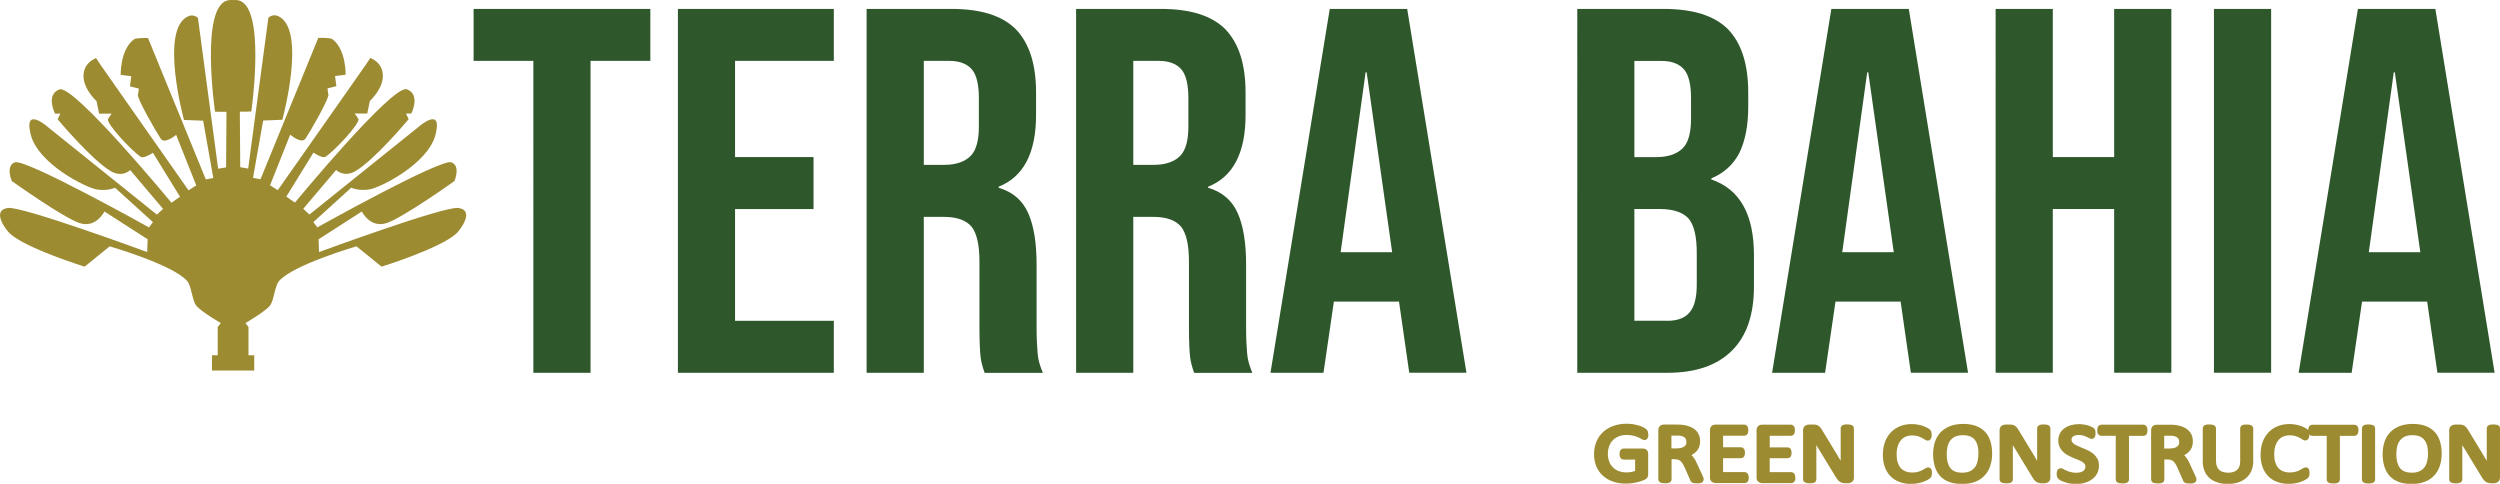
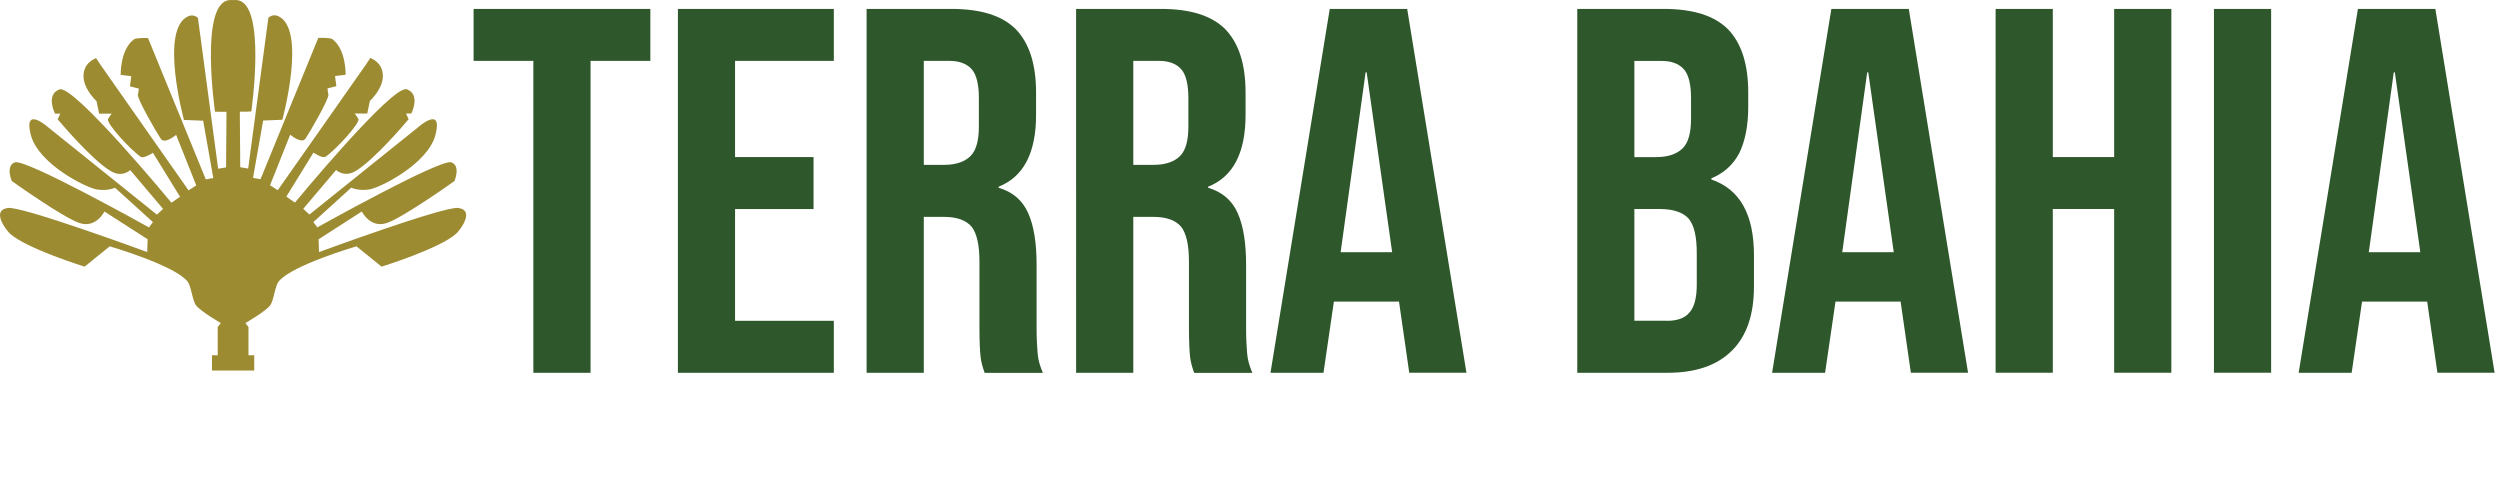
<svg xmlns="http://www.w3.org/2000/svg" id="a" viewBox="0 0 566.93 109.72">
  <defs>
    <style>.b{fill:#9d8b32;}.b,.c{fill-rule:evenodd;stroke-width:0px;}.c{fill:#2e582b;}</style>
  </defs>
  <path class="c" d="m120.96,13.81h-13.56V2.02h40.08v11.79h-13.56v70.73h-12.97V13.81h0Zm32.77-11.79h35.36v11.79h-22.4v21.81h17.8v11.79h-17.8v25.34h22.4v11.79h-35.36V2.02h0Zm42.79,0h19.21c6.72,0,11.55,1.53,14.62,4.6,3.06,3.18,4.6,7.9,4.6,14.38v5.07c0,8.6-2.83,14.03-8.49,16.27v.24c3.18.94,5.42,2.83,6.72,5.78,1.3,2.95,1.89,6.84,1.89,11.67v14.5c0,2.36.12,4.24.24,5.66.12,1.53.59,2.95,1.18,4.36h-13.2c-.47-1.3-.83-2.59-.94-3.77-.12-1.18-.24-3.3-.24-6.37v-15.09c0-3.77-.59-6.37-1.77-7.9-1.3-1.53-3.42-2.24-6.37-2.24h-4.48v35.36h-12.97V2.02h0Zm17.68,35.36c2.59,0,4.6-.71,5.89-2,1.3-1.3,1.89-3.54,1.89-6.72v-6.37c0-2.95-.47-5.19-1.53-6.48-1.06-1.3-2.83-2-5.07-2h-5.89v23.58h4.72ZM244.03,2.02h19.21c6.72,0,11.55,1.53,14.62,4.6,3.06,3.18,4.6,7.9,4.6,14.38v5.07c0,8.6-2.83,14.03-8.49,16.27v.24c3.18.94,5.42,2.83,6.72,5.78,1.3,2.95,1.89,6.84,1.89,11.67v14.5c0,2.36.12,4.24.24,5.66.12,1.53.59,2.95,1.18,4.36h-13.2c-.47-1.3-.83-2.59-.94-3.77-.12-1.18-.24-3.3-.24-6.37v-15.09c0-3.77-.59-6.37-1.77-7.9-1.3-1.53-3.42-2.24-6.37-2.24h-4.48v35.36h-12.97V2.02h0Zm17.68,35.36c2.59,0,4.6-.71,5.89-2,1.3-1.3,1.89-3.54,1.89-6.72v-6.37c0-2.95-.47-5.19-1.53-6.48-1.06-1.3-2.83-2-5.07-2h-5.89v23.58h4.72ZM301.55,2.02h17.56l13.44,82.51h-12.97l-2.36-16.38v.24h-14.73l-2.36,16.15h-12.02l13.44-82.51h0Zm14.15,55.17l-5.78-40.79h-.24l-5.66,40.79h11.67ZM357.66,2.02h19.57c6.72,0,11.55,1.53,14.62,4.6,3.06,3.18,4.6,7.9,4.6,14.38v3.3c0,4.24-.71,7.66-2,10.37-1.41,2.71-3.54,4.6-6.37,5.78v.24c6.48,2.24,9.67,7.9,9.67,17.21v7.07c0,6.37-1.65,11.2-4.95,14.5-3.42,3.42-8.25,5.07-14.73,5.07h-20.39V2.02h0Zm18.04,33.6c2.59,0,4.6-.71,5.89-2s1.89-3.54,1.89-6.72v-4.6c0-2.95-.47-5.19-1.53-6.48-1.06-1.3-2.83-2-5.07-2h-6.25v21.81h5.07Zm2.36,37.13c2.24,0,4.01-.59,5.07-1.89,1.06-1.18,1.65-3.3,1.65-6.25v-7.19c0-3.77-.59-6.37-1.89-7.9-1.3-1.41-3.54-2.12-6.48-2.12h-5.78v25.34h7.43ZM415.3,2.02h17.56l13.44,82.51h-12.97l-2.36-16.38v.24h-14.73l-2.36,16.15h-12.02l13.44-82.51h0Zm14.15,55.17l-5.78-40.79h-.24l-5.66,40.79h11.67Zm23.1-55.17h12.97v33.6h13.91V2.02h12.97v82.51h-12.97v-37.13h-13.91v37.13h-12.97V2.02h0Zm49.51,0h12.97v82.51h-12.97V2.02h0Zm32.65,0h17.56l13.44,82.51h-12.97l-2.36-16.38v.24h-14.73l-2.36,16.15h-12.02l13.44-82.51h0Zm14.15,55.17l-5.78-40.79h-.24l-5.66,40.79h11.67Z" />
-   <path class="b" d="m372.71,103l-.04-.02h0s0,0,0,0c0,0,.02.01.04.02h0Zm.01,0s.01,0-.02,0h.02Zm1.09-4.48c0,.14,0,.28-.04.45v.03s-.01.01-.01.01c-.02.08-.05.16-.07.24h0c-.03.09-.08.18-.14.25-.07.09-.17.17-.28.21h0s0,0,0,0h0c-.1.04-.19.08-.35.08-.12,0-.25-.03-.39-.09-.09-.04-.19-.09-.31-.15h-.03s-.03-.04-.03-.04c-.08-.05-.17-.11-.28-.16-.12-.06-.25-.12-.39-.18h-.01c-.16-.08-.33-.14-.51-.2-.18-.06-.38-.12-.59-.17h0c-.21-.05-.44-.09-.68-.12-.24-.03-.52-.04-.82-.04-.35,0-.67.03-.97.08-.3.05-.58.13-.84.24-.27.11-.51.24-.73.38-.21.14-.41.3-.58.49l-.02.02c-.18.18-.34.37-.47.59-.14.23-.26.47-.37.73-.09.26-.16.53-.21.81-.05.28-.07.59-.07.91,0,.35.03.68.08.97.05.3.14.59.24.86.1.26.23.5.38.72.14.21.31.41.49.58h0c.18.19.38.34.6.48.22.13.46.25.72.34h0c.26.1.54.17.84.22.29.05.6.07.93.07.2,0,.39,0,.57-.03.19-.02.39-.05.58-.09h0c.21-.05.41-.1.58-.16.06-.02.11-.04.17-.06v-2.57h-2.58c-.17,0-.32-.04-.45-.12-.13-.07-.23-.17-.31-.3l-.02-.04c-.07-.12-.11-.26-.14-.41-.02-.12-.03-.25-.03-.38,0-.18,0-.3.04-.46.01-.05.03-.1.04-.14h0c.02-.06.03-.09.04-.12l.03-.08.05-.06c.05-.07,0,.01.01-.02.09-.12.15-.2.33-.28h0s.11-.05.19-.07c.07-.02.14-.03.21-.03h4.33c.13,0,.22.02.32.04,0,0,.01,0,.04,0h0c.1.02.19.06.27.1.06.03.11.07.16.11.17.11.24.24.31.37h0s.04.08.04.08l.02.09c.03.13.06.26.06.43v4.61c0,.12,0,.23-.03.34-.02.13-.07.25-.13.37h0c-.07.12-.17.24-.3.35-.11.08-.23.16-.38.23h-.02c-.13.06-.34.13-.57.21-.03.01.07-.02-.25.09-.17.06-.35.11-.54.16-.17.04-.34.08-.53.12h0c-.17.04-.35.07-.55.11-.19.03-.37.06-.55.08h0c-.19.02-.38.04-.57.05-.2.01-.39.02-.55.02-.56,0-1.08-.04-1.59-.11-.5-.08-.99-.2-1.45-.36-.45-.16-.87-.35-1.25-.58-.38-.23-.73-.49-1.05-.78h0c-.32-.3-.61-.62-.85-.98-.25-.36-.45-.74-.62-1.15-.16-.41-.29-.84-.37-1.3-.08-.46-.13-.93-.13-1.42s.05-1,.14-1.47c.09-.48.23-.94.41-1.37h0c.18-.42.39-.82.64-1.18.25-.37.55-.7.88-1.01.33-.3.69-.58,1.1-.81.39-.23.8-.42,1.25-.57h0c.44-.16.91-.29,1.4-.37.5-.08,1.02-.12,1.55-.12.27,0,.54.01.81.03.26.02.51.05.76.09h.02c.25.06.47.11.66.15.19.05.39.1.59.15h.02c.19.07.37.13.54.2.17.07.32.14.46.21h.02s.05.04.05.04c.25.14.44.25.58.4.06.06.12.12.16.18.06.08.1.16.14.25l.03.06v.07c.03.07.04.15.05.25.01.1.02.21.02.32h0Zm11.35,10.19s0,0,0,0h0Zm-1.84.32s0,0,0,0h0Zm3.02-.31c0,.1-.02.19-.05.28-.03.07-.05.11-.07.14-.05.09-.12.17-.22.24-.07.05-.15.1-.25.12-.06.02-.12.03-.19.05-.04,0-.11.02-.19.03h0c-.08.01-.18.02-.29.02-.17,0-.23,0-.29,0-.22,0-.39,0-.55-.03h0s-.05-.01-.05-.01c-.11-.02-.21-.04-.3-.07l-.06-.02-.05-.03c-.05-.03-.1-.06-.12-.07-.05-.03-.1-.07-.15-.12l-.11-.1-.05-.14h0s0,0,0,0c-.03-.05-.06-.11-.08-.18l-1.24-2.82h0c-.07-.15-.14-.3-.21-.44-.07-.13-.14-.26-.22-.38l-.02-.03c-.06-.11-.13-.2-.2-.3-.07-.09-.15-.18-.24-.26h0c-.08-.07-.17-.13-.26-.19-.1-.06-.2-.11-.31-.16-.12-.04-.25-.06-.39-.08-.15-.02-.31-.03-.49-.03h-.63v4.56c0,.2-.06.31-.12.41h0s-.05.09-.05.09l-.07.07s-.07.06-.13.1c-.07.05-.14.09-.24.12-.05.02-.1.03-.17.04-.07.01-.13.03-.2.04h0c-.08.01-.16.02-.26.02-.15,0-.2,0-.26,0-.19,0-.36,0-.52-.03h0c-.06,0-.13-.02-.2-.04-.05-.01-.11-.02-.16-.04h0c-.08-.02-.17-.06-.24-.11-.1-.07-.2-.16-.26-.26h0s0,0,0,0c-.06-.1-.12-.21-.12-.41v-11.19c0-.2.03-.37.1-.53.08-.18.19-.33.35-.45l.04-.03c.12-.08.25-.13.38-.17.13-.04.26-.05.39-.05h2.92c.35,0,.64,0,.91.02h0s.14.02.14.02c.2.02.39.04.48.05h.01c.3.04.57.1.83.17.27.07.51.16.73.25h0c.24.1.45.21.65.34.2.13.38.27.54.43h0c.18.17.32.34.45.53.12.19.23.39.32.6v.02c.09.21.14.42.18.65.04.23.06.45.06.69,0,.22-.02.44-.05.65-.04.22-.09.43-.15.62v.03c-.09.2-.18.38-.29.55-.11.18-.24.34-.39.5l-.02.02c-.13.13-.28.26-.44.38-.17.13-.35.25-.53.35h0s-.06.03-.09.05l.02.02c.1.09.19.19.28.3l.02.02c.17.21.31.42.45.63l.05.08.02.04s.05.09.08.15c.11.21.23.44.34.7h0s1.23,2.68,1.23,2.68v.02c.07.13,0,0,.06.13.05.13.09.23.11.26l.04.07.02.09c.03.12,0-.03.02.06.02.1.04.18.04.28h0Zm-3.92-8.49c0-.19-.02-.35-.06-.5-.04-.13-.1-.24-.18-.35v-.02c-.09-.1-.18-.18-.31-.26-.15-.09-.34-.17-.57-.23h0c-.07-.02-.16-.03-.25-.05-.08-.01-.17-.02-.25-.03h0c-.11,0-.22-.01-.34-.01h-1.43v2.9h1.19c.21,0,.41-.01.6-.04.19-.02.35-.05.5-.09.14-.05.26-.1.37-.15.1-.05.2-.11.29-.18l.03-.02c.07-.05.12-.11.18-.18.06-.08.11-.16.16-.25.03-.08.05-.16.07-.24.02-.09.02-.2.02-.31h0Zm13.02,3.39h0s0,0,0,0h0Zm0-1.89s-.03-.03-.01-.01h.01s0,.01,0,.01h0Zm1.13,6.58c0,.15,0,.27-.04.43v.03s-.04.12-.04.12c-.01.04-.03.09-.05.14l-.03.08-.05.07c-.04.06-.09.11-.14.15-.07.06-.14.11-.22.14h0s0,0,0,0c-.1.04-.19.08-.38.08h-6.58c-.14,0-.28-.03-.42-.07-.12-.04-.24-.1-.35-.17h0c-.18-.12-.31-.27-.4-.47-.07-.16-.1-.33-.1-.53v-10.79c0-.2.03-.37.1-.53.08-.18.19-.33.35-.45l.04-.03c.12-.08.25-.13.38-.17.13-.04.26-.05.39-.05h6.49c.14,0,.22.03.31.06l.07.02h.02c.19.09.25.17.33.3,0,0,0,0,.01.02l.05.06.03.08c.03.08.05.17.08.25h0s0,.03,0,.03c.02.09.03.17.04.25,0,.09,0,.15,0,.21,0,.16,0,.29-.05.45h0s0,.02,0,.02c-.02.08-.04.15-.07.23l-.03.08-.05.07s-.01.02-.02.02c-.09.12-.14.2-.33.28h-.02s-.07.03-.07.03c-.1.03-.18.06-.31.06h-4.76v2.62h4c.14,0,.22.03.32.06.03,0-.01,0,.02,0l.12.04.1.09c.05.05.08.08.11.11h0s0,0,0,0l.11.09.06.15c.02.07.05.14.08.28h0c.02.08.03.16.03.24,0,.09,0,.14,0,.19,0,.16,0,.29-.04.44-.01.05-.03.09-.04.14h0c-.02.06-.03.09-.04.12l-.05.14-.11.1h0s0,0,0,0c-.07.07-.12.13-.26.19h-.02s-.07.03-.07.03c-.1.03-.18.06-.32.06h-4v3.15h4.85c.09,0,.17.01.25.04.08.02.12.04.15.06h0c.07.03.14.08.2.13.05.05.1.1.14.15l.06.07.04.1c.02.06.05.13.07.24.04.16.04.31.04.46h0Zm9.44-4.69s0,0,0,0h0Zm0-1.88s-.02-.02-.01,0h0s0,0,0,0h0Zm1.13,6.58c0,.15,0,.27-.04.43v.03s-.04.12-.04.12c-.01.04-.03.09-.05.14l-.03.08-.05.06c-.04.06-.09.12-.15.16-.07.06-.14.11-.22.14h0s0,0,0,0c-.1.04-.19.08-.37.08h-6.58c-.14,0-.28-.03-.42-.07-.12-.04-.23-.1-.35-.17h0c-.18-.11-.31-.27-.4-.47-.07-.16-.1-.33-.1-.53v-10.79c0-.2.03-.37.1-.53.08-.18.19-.33.35-.45h0s.04-.03.04-.03c.13-.08.25-.14.38-.17.13-.04.26-.05.38-.05h6.49c.14,0,.22.03.32.06h0s.06.02.06.02h.02c.18.09.24.17.33.29l.02.02.05.07.03.08s.03.09.05.14c0,.02.02.07.03.12v.03c.03.08.03.16.04.25h0c0,.1,0,.15,0,.21,0,.15,0,.28-.04.44h0s0,.02,0,.02c-.02.08-.04.16-.07.24l-.03.08-.06.08s-.01.02-.02.02c-.09.11-.15.19-.32.27h-.02s-.06.03-.06.03h0c-.1.03-.18.06-.32.06h-4.76v2.62h4c.14,0,.22.03.32.06l.14.04.09.08c.06.05.09.08.12.12h0s.11.09.11.09l.05.15c.03.07.05.14.08.28h0c.02.08.03.16.03.24,0,.09,0,.14,0,.19,0,.16,0,.29-.04.44-.01.05-.03.1-.04.14-.02.07-.03.1-.04.12l-.05.13-.11.1h0s0,0,0,0c-.07.07-.13.14-.28.2h-.03s-.02.02-.02.02c-.03.01,0,0-.02,0h0c-.1.03-.18.06-.32.06h-4v3.15h4.85c.09,0,.17.01.25.04.07.02.11.04.15.06h0c.07.03.14.08.2.13.05.05.1.1.15.16l.05.07.03.09c.02.06.05.13.08.25.04.16.04.31.04.46h0Zm13.29,0c0,.1-.01.2-.03.29-.02.09-.05.18-.09.26-.04.09-.1.18-.16.25-.05.06-.11.12-.18.17h0c-.07.06-.16.12-.26.16-.08.04-.17.06-.26.08-.04,0-.09.02-.16.03-.08.01-.16.02-.24.02h-.61c-.11,0-.21,0-.33-.02-.11-.01-.21-.03-.31-.06h-.02c-.1-.04-.19-.07-.27-.1-.08-.03-.16-.08-.25-.13h-.02s-.03-.03-.03-.03c-.09-.07-.17-.13-.25-.2-.08-.08-.16-.16-.24-.26h0c-.08-.1-.16-.21-.24-.33-.09-.14-.16-.24-.23-.36l-4.18-6.87h0c-.05-.09-.11-.19-.17-.29v7.79c0,.1-.02.19-.05.28-.03.07-.05.11-.07.14h0c-.06.11-.15.2-.26.26h0c-.07.04-.15.08-.23.1-.05.02-.11.03-.17.04-.04,0-.11.02-.19.03h0c-.08.01-.17.02-.27.02-.15,0-.2,0-.26,0-.19,0-.36,0-.54-.03h-.02c-.05-.01-.11-.03-.17-.04-.08-.02-.13-.03-.16-.04h0c-.09-.03-.17-.07-.25-.12-.05-.03-.09-.07-.12-.1l-.08-.07-.05-.09c-.06-.1-.12-.21-.12-.41v-11.15c0-.2.04-.39.11-.55.08-.19.21-.34.36-.45l.03-.02.04-.02c.12-.07.24-.12.38-.16.15-.04.29-.07.43-.07h.91c.1,0,.2,0,.3.01.12,0,.22.02.3.03h.02s.03.01.03.01c.11.03.2.06.29.09.08.03.16.07.23.11l.03.02.03.02c.08.06.15.12.23.18.07.07.15.15.22.24h0c.07.08.13.17.19.25.06.09.12.19.19.3h0s3.22,5.3,3.22,5.3h0c.05.08.13.21.2.34.11.18.22.36.35.6.1.16.2.32.29.47.04.07.09.16.15.26v-7.37c0-.2.06-.31.12-.41l.05-.09.08-.07c.08-.07.13-.1.2-.14,0,0,0,0,.04-.02l.07-.04.07-.02s.11-.03.17-.04c.05,0,.11-.02.17-.03h0c.08-.01.17-.02.28-.02.15,0,.21,0,.28,0,.17,0,.33,0,.49.03.07.01.14.02.2.04.07.01.12.03.16.04l.07.02.07.04s.02,0,.03.01c.12.06.23.11.33.29h0s0,.02,0,.02c.06.11.12.21.12.42v11.13h0Zm16.39-10.1h0s0,0,0,0c0,0,0,.02,0,.02h0s-.01-.02-.01-.02h0Zm.1,9.32s0,.02,0,.02h0s0-.01,0-.02h0Zm1.14.2h0s0,0,0,0h0Zm.03-.45v.37l-.03.09h0c-.01.06-.02.13-.05.21-.01.04-.03.07-.04.1,0,0,0,.02-.02.04l-.05.14-.12.1s0,0-.02.02c-.04.04-.08.09-.13.13h0c-.06.05-.14.11-.24.17-.09.06-.2.12-.32.19h-.01c-.13.07-.27.14-.41.21-.14.06-.3.13-.49.19-.19.08-.39.14-.6.2-.22.06-.44.1-.66.14h0c-.23.05-.48.09-.73.11-.27.02-.54.04-.8.04-.47,0-.92-.04-1.36-.11-.43-.07-.84-.18-1.23-.33h0c-.4-.14-.77-.32-1.11-.53-.34-.22-.66-.47-.94-.76-.29-.29-.54-.61-.76-.96-.22-.35-.39-.73-.54-1.13h0c-.15-.4-.26-.84-.34-1.31-.08-.48-.11-.98-.11-1.5s.04-1.02.12-1.5c.08-.5.2-.96.35-1.38h0c.16-.44.36-.84.59-1.2.23-.37.49-.7.77-1,.3-.31.62-.58.97-.81.35-.23.73-.43,1.14-.59.4-.16.83-.27,1.27-.35.45-.08.91-.11,1.39-.11.22,0,.44.01.65.03.19.02.39.04.61.08h0c.19.03.39.07.59.12.19.05.37.1.53.15h0c.17.06.33.11.48.18.15.06.3.13.45.21.13.06.24.13.35.19.11.07.19.12.25.16l.05.03.05.05s.04.05.08.08c.06.07.11.12.16.19.03.05.06.09.09.15.03.07.05.14.06.22.02.08.04.16.05.26,0,.06.01.11.02.17,0,.09,0,.14,0,.19,0,.15,0,.31-.04.46-.01.05-.02.1-.03.13-.01.05-.03.1-.05.15h0c-.07.19-.17.28-.26.36h0s0,0,0,0h0s0,0,0,0h0c-.08.07-.18.12-.28.15-.08.02-.16.04-.24.04-.13,0-.27-.03-.42-.1-.1-.05-.21-.11-.32-.19-.06-.03,0,0-.1-.06-.15-.09-.32-.19-.51-.3-.12-.06-.26-.12-.42-.18-.17-.07-.35-.13-.52-.19-.17-.05-.36-.08-.56-.11-.21-.03-.45-.04-.71-.04s-.51.02-.75.07c-.25.05-.48.12-.69.21-.2.08-.39.19-.57.32-.18.13-.35.29-.49.46-.15.18-.29.37-.4.59-.12.22-.22.47-.31.73h0c-.09.28-.16.59-.21.9-.05.31-.07.64-.07.99,0,.37.02.71.06,1.01.04.3.1.59.19.85h0c.09.27.19.5.3.71.11.21.24.39.39.56h0c.15.16.31.3.49.42.18.13.38.23.59.32h0c.22.09.45.15.7.2.25.04.52.07.81.07.25,0,.49-.01.71-.04.2-.02.38-.06.54-.1.21-.07.41-.13.55-.18.15-.05.28-.11.4-.18h.01c.14-.08.26-.14.38-.21.11-.06.2-.12.27-.16l.02-.02c.12-.07.23-.13.33-.17.14-.06.27-.09.4-.09.17,0,.3,0,.46.12.08.05.15.11.2.19.05.07.08.13.11.2h0c.02.06.04.12.06.2.01.05.02.11.02.16,0,.06.02.12.02.19,0,.11,0,.17,0,.23h0Zm13.67-4.48c0,.51-.03,1-.1,1.47-.07.48-.18.92-.32,1.35h0c-.14.44-.33.84-.54,1.21-.22.37-.47.71-.76,1.01h0c-.29.31-.62.58-.97.82-.36.23-.75.43-1.18.6h-.01c-.42.16-.88.28-1.38.36-.49.08-1.02.12-1.57.12s-1.04-.04-1.52-.11c-.48-.07-.93-.18-1.34-.33-.42-.15-.8-.34-1.15-.56-.35-.22-.66-.48-.94-.77h0c-.27-.3-.51-.63-.71-1-.2-.35-.36-.74-.5-1.17h0c-.13-.42-.23-.86-.3-1.35-.07-.47-.1-.96-.1-1.47s.04-.98.11-1.45c.07-.46.17-.9.31-1.32h0c.14-.43.32-.83.54-1.2.22-.37.47-.71.76-1.01.29-.3.62-.56.98-.79.37-.23.77-.44,1.2-.61h.01c.43-.16.89-.28,1.39-.36.49-.08,1-.12,1.54-.12s1.04.04,1.5.11c.47.07.91.18,1.33.33h0c.41.15.78.33,1.13.55.35.22.67.47.95.77.28.29.53.62.73.97.21.35.37.74.51,1.17h0c.13.41.23.85.3,1.32.07.46.1.95.1,1.45h0Zm-3.1.1c0-.33-.01-.64-.04-.93-.03-.29-.07-.56-.13-.82h0c-.07-.27-.15-.52-.25-.74-.09-.21-.21-.41-.34-.58h0c-.13-.19-.28-.34-.45-.48-.18-.14-.38-.26-.6-.36h0c-.23-.1-.48-.18-.77-.23-.29-.05-.62-.08-.98-.08s-.68.03-.97.09c-.28.05-.54.13-.76.23-.23.12-.43.25-.62.4-.18.14-.34.31-.48.48-.14.19-.26.39-.36.61-.1.21-.19.45-.25.72h0c-.07.26-.12.53-.15.81-.03.28-.05.57-.05.86,0,.36.01.68.04.98.03.3.08.59.14.87h0c.07.25.15.49.25.72.1.22.21.42.35.61h0c.12.17.27.33.43.46.17.13.37.25.58.35h0c.22.11.48.18.76.23.3.05.64.08,1,.08s.69-.03.97-.09c.28-.06.53-.14.76-.25h.01c.23-.11.43-.24.61-.39.18-.15.35-.32.49-.5h0c.14-.18.25-.39.35-.6.1-.22.17-.45.23-.71v-.03c.08-.26.12-.53.16-.81.03-.28.05-.58.05-.9h0Zm5.98-5.39s0,0,0,0c0,0,0-.01,0,0h0Zm10.34,10.81c0,.1-.01.2-.03.29-.02.09-.05.18-.09.26-.04.09-.1.18-.16.25-.06.07-.12.12-.19.18-.07.06-.16.11-.25.15-.08.03-.16.06-.25.08-.06.01-.12.03-.17.03-.07.01-.15.02-.24.02h-.61c-.11,0-.22,0-.33-.02-.11-.01-.22-.03-.31-.06h-.02c-.09-.03-.18-.07-.27-.1-.08-.04-.17-.08-.26-.13h-.01s-.03-.03-.03-.03c-.09-.06-.17-.13-.25-.2-.08-.07-.16-.15-.24-.26h0c-.08-.1-.16-.21-.24-.33-.06-.09-.14-.22-.22-.36l-4.18-6.87h0c-.05-.09-.11-.19-.17-.29v7.79c0,.2-.06.31-.12.41h0s0,0,0,0c-.06.11-.15.2-.26.26-.07.05-.16.08-.24.11h0s-.1.03-.16.04c-.04,0-.11.02-.19.03h0c-.08.01-.17.02-.27.02-.15,0-.2,0-.26,0-.19,0-.36,0-.54-.03h-.03c-.05-.01-.11-.03-.17-.04-.05-.01-.1-.02-.15-.04h0c-.18-.05-.28-.13-.37-.21l-.08-.07-.05-.09s-.04-.07-.07-.14c-.03-.08-.05-.17-.05-.28v-11.15c0-.2.04-.38.11-.55.08-.19.21-.34.36-.45l.03-.02.04-.02c.12-.07.25-.12.37-.16.15-.04.29-.07.43-.07h.91c.1,0,.2,0,.3.01.12,0,.22.02.3.03h.03s.03.01.03.01c.1.02.19.06.28.09.08.03.16.07.24.11l.03.02.03.02c.08.06.15.12.23.18.07.07.15.15.22.24h0c.07.08.13.17.19.25.06.09.12.19.19.3h0s3.22,5.3,3.22,5.3h0c.05.08.13.21.2.34.11.18.22.37.35.6.15.24.3.49.43.73v-7.37c0-.21.06-.31.12-.42l.05-.08.08-.07c.08-.07.13-.1.21-.14.02-.01-.05.03.04-.02l.07-.04.07-.02s.11-.03.17-.04c.05,0,.11-.02.17-.03h0c.08-.01.17-.02.28-.02.15,0,.21,0,.27,0,.17,0,.35,0,.51.03h0c.07.01.13.02.19.03.06.01.11.02.15.04l.08.02.06.04s.02,0,.02.01c.13.06.24.12.34.3h0s.04.08.07.13c.03.09.05.18.05.28v11.13h0Zm9.04-10.38h0s0-.01,0-.01c0,0,0,0,0,.01h0Zm1.96,7.66c0,.32-.03.62-.1.92-.07.3-.17.58-.32.86h0c-.14.26-.31.5-.5.72-.19.22-.41.41-.66.58h0c-.24.18-.5.34-.79.48-.27.13-.57.24-.88.33h0c-.31.09-.63.15-.96.19-.33.04-.68.06-1.03.06-.22,0-.45,0-.67-.03-.24-.02-.47-.04-.68-.08h-.03c-.19-.04-.39-.09-.59-.14-.19-.05-.36-.1-.51-.15h0c-.16-.05-.31-.1-.46-.16-.15-.06-.29-.12-.42-.19h-.02s-.08-.06-.14-.09c-.15-.09-.27-.15-.38-.25-.1-.09-.17-.18-.23-.28-.05-.08-.08-.16-.11-.23h0c-.04-.11-.06-.22-.08-.33-.02-.11-.02-.22-.02-.34,0-.16,0-.31.04-.47.01-.07.03-.12.05-.17.02-.05.03-.09.04-.12h0c.04-.11.1-.2.16-.26.05-.06.11-.1.17-.14.09-.06.17-.09.27-.11.08-.02.13-.02.2-.02.11,0,.24.03.37.08.1.04.21.09.32.15h.01s.03.03.03.03c.06.04.14.09.24.13.1.05.21.1.35.15l.03.02c.12.06.25.11.4.16.15.05.32.1.5.14h.02c.17.05.36.09.57.12.21.03.42.04.66.04.18,0,.34-.01.49-.03.15-.02.3-.05.45-.08.12-.04.24-.08.35-.13.11-.05.21-.11.3-.17.08-.06.14-.12.21-.19.06-.07.12-.15.16-.24h0c.04-.08.07-.17.09-.26.02-.1.03-.2.03-.32s-.01-.22-.04-.31c-.03-.09-.06-.16-.11-.23-.06-.09-.14-.17-.22-.25-.08-.08-.19-.16-.3-.24-.13-.08-.27-.15-.42-.23-.15-.08-.31-.15-.48-.22h0c-.12-.05-.31-.13-.5-.2-.23-.09-.46-.19-.63-.25h-.01c-.19-.09-.37-.17-.59-.27-.21-.1-.41-.19-.59-.29h0c-.2-.1-.39-.22-.56-.34-.19-.13-.37-.27-.53-.41l-.02-.02c-.16-.15-.31-.32-.45-.51-.14-.18-.26-.38-.36-.59-.12-.22-.21-.46-.26-.71-.05-.25-.08-.52-.08-.81s.03-.57.09-.83c.06-.28.16-.54.27-.77h0c.13-.25.28-.47.45-.66.17-.2.37-.38.59-.54h.01c.22-.16.45-.29.7-.41.25-.12.52-.22.8-.29h0c.28-.07.57-.13.87-.17.31-.04.62-.06.94-.06.16,0,.33,0,.5.02.17.01.34.04.52.07h0c.17.02.32.05.45.07.14.03.29.06.46.11h.01c.14.04.29.09.43.15.15.05.28.11.38.16h0c.11.05.2.09.29.14.12.06.21.12.28.18h0c.05.05.09.09.13.13.03.03.05.06.07.09.08.09.1.17.12.25v.02c.04.09.05.15.06.22,0,.02,0,.03,0,.03l.02.08v.36c0,.13,0,.23-.02.35,0,.06-.01.12-.02.18-.02.08-.03.13-.05.18h0c-.02.07-.05.13-.09.18-.04.07-.09.13-.16.19l-.07.06-.08.04s-.08.03-.13.05c-.08.03-.16.04-.24.04-.11,0-.22-.02-.35-.07-.09-.03-.19-.08-.3-.14h0c-.08-.05-.16-.09-.25-.13-.08-.04-.18-.08-.29-.13l-.03-.02c-.09-.04-.2-.09-.34-.14-.14-.05-.28-.09-.43-.14h0c-.13-.04-.27-.06-.42-.08-.16-.02-.33-.03-.52-.03s-.33,0-.46.02c-.13.02-.24.04-.34.08h0c-.13.04-.23.09-.32.13-.08.04-.15.09-.22.14-.05.04-.09.09-.13.15h0s-.08.1-.11.16c-.02.06-.04.12-.05.19-.01.07-.02.15-.02.23,0,.11.01.21.04.29.03.08.06.16.12.24h0c.06.09.13.17.22.25.09.09.2.16.32.24h0c.12.07.26.15.42.23.17.08.33.16.49.22h.02c.17.09.35.17.54.25.14.06.36.14.57.23.21.08.41.17.6.26.21.1.4.19.59.28h.01c.21.12.41.24.59.36.18.13.36.27.53.41h0c.17.15.32.31.45.48.14.17.26.36.38.57l.02.03c.11.23.19.46.24.71.05.25.08.52.08.8h0Zm11-8.01c0-.15,0-.3-.04-.46-.02-.07-.03-.12-.03-.14-.01-.05-.03-.09-.05-.15l-.03-.08-.05-.06s-.01-.02-.02-.02c-.09-.12-.15-.21-.33-.29l-.04-.02h-.02c-.05-.02-.02-.01-.03-.02h0c-.09-.03-.17-.05-.29-.05h-9.5c-.09,0-.17.01-.25.04-.05.01-.09.03-.11.04-.21.07-.28.16-.38.3h0s-.06.08-.06.08l-.03.08s-.03.1-.05.15c0,.03-.02.08-.03.13-.04.16-.04.31-.04.46,0,.05,0,.1,0,.19,0,.08.01.16.03.24v.03s.04.12.04.12c.01.04.03.09.05.14l.03.07.06.08h0c.09.13.16.22.36.29.1.04.19.08.37.08h3.25v9.9c0,.21.06.31.12.42h0c.06.11.15.2.26.26h0c.07.04.15.08.23.1h0c.08.03.19.05.3.07h.08c.18.04.32.04.51.04.06,0,.11,0,.26,0,.1,0,.19,0,.26-.02h0c.06,0,.13-.02.2-.04.04,0,.08-.02.12-.03.12-.03.22-.07.31-.13.11-.07.18-.16.23-.25h0s0,0,0,0c.06-.1.12-.21.12-.41v-9.9h3.27c.12,0,.19-.02.27-.05.01,0,.02,0,.03,0l.06-.02.03-.02c.17-.08.23-.16.31-.27.03-.04-.06.08.02-.02l.05-.07.03-.08c.02-.06.04-.13.06-.2h0s.01-.05.01-.05v-.04c.05-.17.05-.29.05-.43h0Zm8.09,11.47h0s0,0,0,0h0Zm3.02-.32c0,.19-.05.3-.11.4h0s-.02.04-.02.04c-.05.08-.12.16-.21.23-.08.06-.16.1-.26.13h0c-.05.01-.11.03-.18.04-.09.02-.15.03-.19.03h0c-.08.01-.18.02-.29.02-.17,0-.23,0-.29,0-.22,0-.39,0-.55-.03h0s-.04,0-.04,0c-.12-.02-.23-.04-.31-.07l-.06-.02-.05-.03s-.08-.04-.12-.07c-.06-.04-.11-.08-.15-.11l-.11-.1-.05-.14h0s0,0,0,0c-.03-.05-.06-.11-.08-.19l-1.24-2.82h0c-.08-.16-.15-.32-.21-.44-.07-.13-.14-.26-.22-.38l-.02-.03c-.06-.1-.13-.2-.2-.3-.07-.09-.15-.18-.24-.26h0c-.09-.08-.17-.14-.26-.19-.09-.06-.19-.11-.3-.15-.12-.04-.26-.07-.4-.09-.15-.02-.31-.03-.49-.03h-.63v4.56c0,.11-.02.2-.05.28-.03.07-.05.11-.08.15l-.04.07-.07.06s-.07.07-.12.1c-.07.05-.15.09-.25.12h0s-.09.03-.17.04c-.04,0-.11.02-.19.03h0c-.08.01-.17.02-.27.02-.15,0-.2,0-.26,0-.19,0-.37,0-.53-.03h0c-.08-.01-.14-.02-.19-.03-.06-.01-.11-.03-.16-.04h0c-.08-.02-.17-.06-.24-.11h0c-.11-.06-.2-.15-.26-.26-.02-.03-.04-.07-.07-.14-.03-.08-.05-.17-.05-.28v-11.19c0-.2.03-.37.1-.53.08-.18.19-.33.35-.45h.02s.02-.03.02-.03c.12-.08.25-.13.38-.17.13-.04.26-.05.38-.05h2.92c.35,0,.64,0,.91.02h0s.14.02.14.02c.2.02.39.04.48.05h.01c.3.04.57.1.83.17.26.07.5.16.72.25.24.1.45.21.65.34.2.13.38.27.55.43.17.17.32.34.45.53.13.19.23.39.32.6v.02c.09.21.14.43.18.65.04.22.06.45.06.68,0,.22-.02.43-.05.65-.04.23-.09.44-.15.63v.03c-.09.2-.18.38-.29.55-.11.17-.23.34-.39.5l-.02.02c-.13.13-.28.26-.44.38-.16.13-.34.24-.54.35h0s-.06.03-.09.05l.02.02c.1.09.19.19.28.3l.02.02c.17.21.32.44.46.66l.04.05.02.03s.06.11.09.17c.11.2.22.42.33.67l1.23,2.68v.02c.1.23.06.12.07.15.05.12.08.21.1.23l.05.08.02.09s0,.03.02.08c.02.09.04.16.04.25h0Zm-3.92-8.49c0-.19-.02-.35-.06-.5-.04-.13-.1-.24-.18-.35v-.02c-.09-.1-.19-.18-.31-.26-.15-.09-.34-.17-.57-.23h0c-.07-.02-.16-.03-.25-.05-.08-.01-.17-.02-.25-.03h0c-.11,0-.22-.01-.34-.01h-1.43v2.9h1.19c.21,0,.41-.01.6-.04.19-.02.35-.05.5-.09.14-.05.26-.1.37-.15.1-.05.2-.11.29-.18l.03-.02c.07-.05.13-.11.18-.18.06-.08.11-.17.16-.26.03-.07.05-.15.06-.23.02-.09.02-.2.02-.31h0Zm16.82,4.26c0,.4-.04.79-.11,1.16-.07.37-.17.71-.31,1.04-.14.33-.31.64-.51.92-.2.28-.43.53-.69.75h0c-.26.23-.54.42-.84.59-.3.17-.64.31-1,.43-.36.12-.74.2-1.14.25-.4.05-.82.08-1.25.08-.4,0-.79-.03-1.17-.08-.38-.05-.73-.13-1.06-.24h0c-.35-.11-.67-.24-.97-.4-.3-.16-.58-.35-.84-.57h0c-.25-.23-.47-.47-.67-.74-.2-.27-.37-.57-.5-.9h0c-.13-.32-.24-.66-.31-1.03-.07-.37-.1-.75-.1-1.14v-7.5c0-.21.06-.31.12-.42h0c.06-.11.15-.2.25-.26h0c.07-.04.16-.08.24-.11h.01s.09-.03.16-.04c.05-.01.11-.02.19-.03h0c.08-.01.17-.02.27-.02.15,0,.2,0,.26,0,.19,0,.36,0,.52.03h0c.05,0,.12.02.2.04.07.01.12.03.16.04.11.03.2.07.27.12.1.07.17.15.22.23v.02c.07.11.13.21.13.42v7.29c0,.25.02.48.05.68.03.22.09.41.15.59.06.17.13.32.22.45.08.13.18.24.29.34l.03.03c.11.11.23.21.36.28.13.08.28.15.45.2.18.06.37.1.58.13.2.03.41.05.63.05.24,0,.46-.02.66-.05.2-.03.39-.08.56-.13.16-.05.31-.12.44-.2h0c.14-.08.26-.18.37-.28l.02-.02c.11-.09.2-.21.29-.34.09-.14.16-.28.22-.44h0c.06-.16.1-.34.13-.54.03-.21.04-.43.04-.67v-7.38c0-.1.02-.2.05-.28.02-.07.05-.1.07-.14h0c.06-.11.15-.2.25-.26.07-.05.16-.08.24-.11h0c.06-.02.17-.04.29-.06h0s.05,0,.05,0h0c.08-.02.17-.02.27-.03.15,0,.2,0,.26,0,.19,0,.36,0,.52.03h0c.05,0,.12.02.19.04.07.02.13.03.16.04h0c.19.06.28.14.37.22l.03.02.05.05.04.08h0c.06.11.12.21.12.42v7.36h0Zm11.48-6.3h0s.01.02.01.03h0s0,0,0,0v-.02h-.01Zm.09,9.32s0,.02,0,.02h0s0-.02,0-.02h0Zm1.14.2h0s0,0,0,0h0Zm-.06-11.04s0,.01,0,0h0Zm11.18.89c0,.15,0,.27-.04.44v.02s-.04.12-.04.12c-.01.04-.03.09-.05.14l-.03.08-.05.07c-.07.09,0-.01-.02.02-.08.11-.14.19-.31.27l-.04.02h-.05s-.02.02-.03.02c-.09.03-.16.05-.27.05h-3.27v9.9c0,.1-.02.19-.05.28-.03.07-.05.11-.07.14h0c-.05.09-.12.18-.23.25-.08.05-.17.1-.28.12-.04.01-.09.02-.14.04-.07.01-.13.03-.2.04h0c-.07.01-.16.02-.26.02-.15,0-.2,0-.26,0-.19,0-.33,0-.51-.03h-.08c-.11-.03-.21-.05-.3-.08-.08-.02-.16-.06-.23-.1h0c-.11-.07-.2-.16-.26-.26-.02-.03-.04-.07-.07-.14-.03-.08-.05-.17-.05-.28v-9.9h-3.25c-.18,0-.28-.04-.38-.08h0c-.17-.06-.24-.14-.32-.24,0,.03,0,.05,0,.08,0,.15,0,.31-.04.46-.01.05-.02.1-.03.13-.01.05-.03.1-.05.15-.07.18-.16.27-.26.35h0c-.08.07-.19.13-.29.16-.08.02-.16.04-.24.04-.13,0-.27-.03-.42-.1-.1-.05-.21-.11-.32-.19-.06-.04.03.02-.09-.06h0c-.14-.09-.3-.18-.52-.3-.12-.05-.26-.11-.42-.18-.17-.07-.35-.13-.52-.19-.17-.05-.36-.08-.56-.11-.22-.03-.45-.04-.71-.04s-.51.02-.75.07c-.25.05-.48.12-.69.21-.2.08-.39.19-.57.32-.18.13-.35.29-.49.46-.15.18-.29.37-.4.59-.12.22-.22.47-.31.73-.09.28-.16.59-.21.9-.04.31-.07.64-.07.99s.02.7.06,1.01c.04.31.1.59.19.86.09.27.19.5.3.71.11.21.24.39.39.56h0c.15.16.31.3.49.42.18.13.38.23.59.32h0c.22.09.45.15.7.2.25.04.52.07.81.07.25,0,.49-.01.71-.04.2-.02.38-.06.54-.1.21-.07.41-.13.55-.18.15-.05.28-.11.4-.18h.01c.14-.08.26-.14.38-.21.11-.06.2-.12.27-.16l.03-.02c.12-.07.23-.13.33-.17.14-.06.27-.09.4-.09.16,0,.28,0,.43.1.09.05.16.12.22.21.05.07.08.13.1.2.02.05.04.12.06.2.01.05.02.11.02.16,0,.06.02.12.02.19,0,.11,0,.17,0,.23v.37l-.03.09h0c-.01.07-.02.13-.05.21h0s-.03.07-.04.1c0,0,0,.02-.02.04l-.05.13-.11.1s0,0-.02.03c-.03.04-.07.08-.13.13h0c-.06.05-.14.11-.23.17-.09.06-.2.12-.32.19h-.01c-.13.07-.27.14-.41.21-.14.06-.3.13-.49.19-.19.08-.39.14-.6.2-.22.06-.44.1-.66.14h0c-.23.05-.48.09-.73.11-.27.02-.54.04-.8.04-.47,0-.92-.04-1.36-.11-.43-.07-.84-.18-1.23-.33h0c-.4-.14-.77-.32-1.11-.53-.34-.22-.66-.47-.94-.76-.29-.29-.54-.61-.76-.96-.22-.35-.39-.73-.54-1.13h0c-.15-.4-.26-.84-.34-1.31-.08-.48-.11-.98-.11-1.5s.04-1.01.12-1.5c.08-.49.2-.96.35-1.38h0c.16-.44.36-.84.59-1.2.23-.37.49-.7.77-1,.3-.31.62-.58.97-.81.35-.23.73-.43,1.14-.59.4-.16.83-.27,1.27-.35.45-.08.91-.11,1.39-.11.22,0,.44.01.65.03.19.02.39.04.61.08h0c.19.03.39.07.59.12.19.05.37.1.53.15h0c.17.06.33.11.48.18.15.06.3.13.45.21.14.07.26.13.35.19.1.06.18.11.25.16l.05.04.05.05s.05.05.08.08c.05.05.08.09.12.13,0-.15,0-.29.04-.44.01-.05.02-.1.03-.13.01-.05.03-.1.05-.15l.03-.08.06-.08h0c.1-.13.16-.23.37-.3.03-.01.07-.03.13-.04.08-.02.16-.04.25-.04h9.5c.12,0,.19.02.29.05h0s.02,0,.03.01h.04s.02.02.02.02c.19.08.25.16.33.29,0,0,0,0,.02.02l.05.06.03.08s.03.09.05.15c0,.03.02.07.03.12.05.16.05.31.05.47h0Zm3.79,11.15c0,.1-.02.2-.05.28-.02.06-.05.1-.07.14h0c-.05.09-.12.18-.23.25-.08.06-.18.1-.31.13-.04.01-.08.02-.12.03-.07.01-.13.03-.2.04h0c-.07.01-.16.02-.26.02-.15,0-.2,0-.26,0-.19,0-.33,0-.51-.03h-.08c-.1-.03-.2-.05-.28-.08h0c-.08-.02-.16-.06-.24-.11h0c-.1-.06-.2-.15-.26-.26h0s-.04-.07-.07-.14c-.03-.08-.05-.17-.05-.28v-11.59c0-.1.02-.2.05-.28.02-.07.05-.1.07-.14l.05-.09.07-.06s.08-.07.15-.11c.07-.04.15-.08.25-.11.03,0,.08-.02.16-.04.05-.01.11-.02.19-.03h0c.08-.01.17-.02.27-.02.14,0,.19,0,.24,0,.19,0,.36,0,.52.03h0c.05,0,.12.02.19.04.05.01.09.02.13.03.12.03.22.08.3.13.11.07.18.16.23.25h0s.04.08.07.14c.03.09.05.18.05.28v11.59h0Zm15.09-5.93c0,.51-.03,1-.1,1.47-.07.48-.18.92-.31,1.35-.14.43-.32.83-.54,1.21-.22.37-.47.71-.76,1.01h0c-.29.31-.62.58-.97.82-.36.23-.75.43-1.18.6h-.01c-.42.16-.88.28-1.38.36-.49.08-1.02.12-1.57.12s-1.04-.04-1.52-.11c-.48-.07-.93-.18-1.34-.33-.42-.15-.8-.34-1.15-.56-.35-.22-.66-.48-.94-.77h-.01c-.27-.31-.51-.64-.71-1-.2-.35-.36-.74-.5-1.17h0c-.13-.42-.23-.86-.3-1.35-.07-.47-.1-.96-.1-1.47s.04-.98.11-1.45c.07-.46.17-.9.31-1.32h0c.14-.43.32-.83.54-1.2.22-.37.47-.71.76-1.01.29-.3.62-.56.98-.79.37-.23.77-.44,1.2-.61h.01c.43-.16.89-.28,1.39-.36.49-.08,1-.12,1.54-.12s1.04.04,1.5.11c.47.07.91.18,1.33.33h0c.41.15.79.33,1.13.55.35.22.67.47.95.77.28.29.53.62.73.97.21.35.37.74.51,1.17h0c.13.41.23.85.3,1.32.07.46.1.95.1,1.45h0Zm-3.1.1c0-.33-.01-.64-.04-.93-.03-.29-.07-.57-.13-.83h0c-.07-.26-.15-.5-.25-.72-.1-.21-.21-.41-.34-.58h0c-.13-.19-.28-.34-.45-.48-.18-.14-.38-.26-.6-.37h0c-.22-.1-.47-.18-.75-.23-.29-.05-.63-.08-.99-.08s-.68.03-.97.09c-.28.05-.54.13-.76.23-.22.12-.43.25-.61.4-.18.15-.34.31-.49.5h0c-.14.19-.25.38-.35.59-.1.21-.19.45-.25.72h0c-.07.26-.12.53-.15.81-.03.28-.05.57-.05.86,0,.36.01.68.04.98.03.3.08.59.14.87h0c.07.25.15.49.25.72.1.22.21.42.35.61h0c.12.17.27.33.43.46.17.13.36.25.58.35h0c.22.11.48.18.76.23.3.05.63.08,1,.08s.69-.03.97-.09c.28-.06.53-.14.76-.25h.01c.23-.11.43-.24.61-.39.18-.15.35-.32.49-.5h0c.14-.18.25-.39.35-.6.1-.22.17-.45.23-.71v-.03c.08-.26.12-.53.16-.81.03-.28.05-.58.05-.9h0Zm5.98-5.39s0,0,0,0c0,0,0-.01,0,0h0Zm10.34,10.81c0,.1-.01.2-.03.29-.02.09-.05.18-.09.26-.04.09-.1.18-.16.25-.05.06-.11.12-.18.17h0c-.07.06-.16.12-.26.16-.08.04-.17.06-.26.08-.06.01-.11.03-.16.03-.07.01-.15.02-.24.02h-.61c-.11,0-.22,0-.33-.02-.11-.01-.22-.03-.31-.06h-.02c-.09-.03-.18-.07-.27-.1-.08-.04-.17-.08-.26-.13h-.01s-.03-.03-.03-.03c-.09-.07-.17-.13-.25-.2-.08-.08-.16-.16-.25-.26-.08-.09-.16-.2-.24-.33h0c-.06-.09-.14-.22-.22-.36l-4.18-6.87h0c-.05-.09-.11-.19-.17-.29v7.79c0,.2-.06.31-.12.41h0s0,0,0,0c-.06.11-.15.2-.26.26-.07.05-.16.08-.24.11h0s-.1.03-.16.04c-.04,0-.11.02-.19.03h0c-.08.01-.17.02-.27.02-.15,0-.2,0-.26,0-.19,0-.36,0-.54-.03h-.02c-.05-.01-.11-.03-.17-.04-.05-.01-.1-.02-.15-.04h0c-.1-.03-.18-.07-.25-.12-.06-.04-.09-.07-.12-.1l-.06-.06-.05-.08s-.05-.08-.07-.15c-.03-.09-.05-.18-.05-.28v-11.15c0-.2.04-.38.11-.55.08-.19.21-.34.36-.45l.03-.02.04-.02c.12-.07.24-.12.37-.16.15-.04.29-.07.43-.07h.91c.1,0,.2,0,.3.01.12,0,.22.02.3.03h.02s.03.01.03.01c.11.03.2.06.29.09.08.03.15.07.23.11l.03.02.03.02c.08.06.15.12.23.18.07.07.15.15.22.24h0c.07.08.13.17.19.25.06.09.12.19.19.3h0s3.22,5.3,3.22,5.3h0c.05.08.13.21.2.34.11.18.22.36.35.6.12.19.21.34.29.47.04.08.09.16.15.26v-7.36c0-.21.06-.31.12-.42l.05-.09.08-.07c.08-.07.13-.1.2-.14,0,0,0,0,.04-.02l.07-.04.07-.02s.11-.03.17-.04c.05,0,.11-.02.17-.03h0c.08-.01.17-.02.28-.02.15,0,.21,0,.27,0,.17,0,.35,0,.51.03h0c.07.01.13.02.19.03.07.01.12.03.16.04l.07.02.07.04s.02,0,.03.01c.12.06.23.11.33.28v.02s.01,0,.01,0c.06.11.12.21.12.41v11.13Z" />
  <path class="b" d="m103.93,47.16c-3.27-.43-31.58,10-31.58,10l-.1-2.9,9.8-6.3s1.9,3.9,5.7,2.6c3.8-1.3,15.3-9.5,15.3-9.5,0,0,1.5-3.45-.7-4.25-2.42-.88-30.39,14.75-30.39,14.75l-.9-1.2,8.6-7.8s1.61.8,4.1.4c2.49-.4,13.3-5.8,15-12.4,1.7-6.6-3.7-1.9-3.7-1.9l-24.89,19.99-1.4-1.3,7.45-8.8s1.75,1.75,4.3.3c4.36-2.48,12.15-11.82,12.15-11.82l-.6-1.28h1.2s2.2-4.3-1-5.5c-3.2-1.2-25.39,25.69-25.39,25.69l-1.95-1.35,6.15-9.98s2.04,1.4,2.75.93c2.18-1.44,7.93-7.67,7.43-8.57-.5-.9-.86-1.22-.86-1.22h2.88s.6-2.86.6-2.86c0,0,4.25-3.85,2.55-7.55-.73-1.58-2.45-2.2-2.45-2.2l-1.1,1.65-19.89,28.34-1.75-1.12,4.57-11.47s2.57,2.19,3.47.9c.9-1.3,5.4-9.1,5.2-10-.2-.9-.2-1.4-.2-1.4l2-.5-.3-2.3,2.4-.3s.15-5.73-3.02-8.07c-.5-.37-3.18-.28-3.18-.28l-13.1,32.04-1.7-.3,2.3-13,4.35-.17s5.65-20.68-1-23.53c-1.26-.54-2.17.4-2.17.4l-4.58,34.19-1.8-.3-.09-12.6h1.85s0,0,0-.03h.75S60.49.96,53.85.04c-.35-.05-.68-.05-.99-.02-.31-.03-.64-.03-.99.02-6.64.92-3.11,25.3-3.11,25.3h.75s0,.02,0,.02h1.85s-.09,12.6-.09,12.6l-1.8.3-4.58-34.19s-.91-.94-2.17-.4c-6.65,2.85-1,23.53-1,23.53l4.35.17,2.3,13-1.7.3-13.1-32.04s-2.67-.1-3.18.28c-3.17,2.34-3.02,8.07-3.02,8.07l2.4.3-.3,2.3,2,.5s0,.5-.2,1.4c-.2.9,4.3,8.7,5.2,10,.9,1.3,3.47-.9,3.47-.9l4.57,11.47-1.75,1.12L22.88,14.82l-1.1-1.65s-1.72.62-2.45,2.2c-1.7,3.7,2.55,7.55,2.55,7.55l.6,2.85h2.88s-.36.33-.86,1.23c-.5.9,5.25,7.13,7.43,8.57.7.46,2.75-.93,2.75-.93l6.15,9.98-1.95,1.35S16.68,19.07,13.48,20.27c-3.2,1.2-1,5.5-1,5.5h1.2l-.6,1.28s7.79,9.34,12.15,11.82c2.55,1.45,4.3-.3,4.3-.3l7.45,8.8-1.4,1.3L10.68,28.67s-5.4-4.7-3.7,1.9c1.7,6.6,12.51,12,15,12.4,2.49.4,4.1-.4,4.1-.4l8.6,7.8-.9,1.2S5.8,35.94,3.38,36.81c-2.2.8-.7,4.25-.7,4.25,0,0,11.5,8.2,15.3,9.5,3.8,1.3,5.7-2.6,5.7-2.6l9.8,6.3-.1,2.9S5.07,46.73,1.8,47.16c-3.81.5-.52,4.91.44,5.8,3.65,3.38,16.95,7.51,16.95,7.51l5.69-4.61s14.49,4.21,17.59,7.9c.94,1.12,1.11,4.33,2,5.5,1.04,1.37,5.6,4,5.6,4l-.7.9v6.4h-1.3v3.47h9.58v-3.47h-1.3v-6.4l-.7-.9s4.56-2.63,5.6-4c.88-1.16,1.06-4.38,2-5.5,3.11-3.69,17.59-7.9,17.59-7.9l5.69,4.61s13.3-4.13,16.95-7.51c.96-.89,4.25-5.3.44-5.8Z" />
</svg>